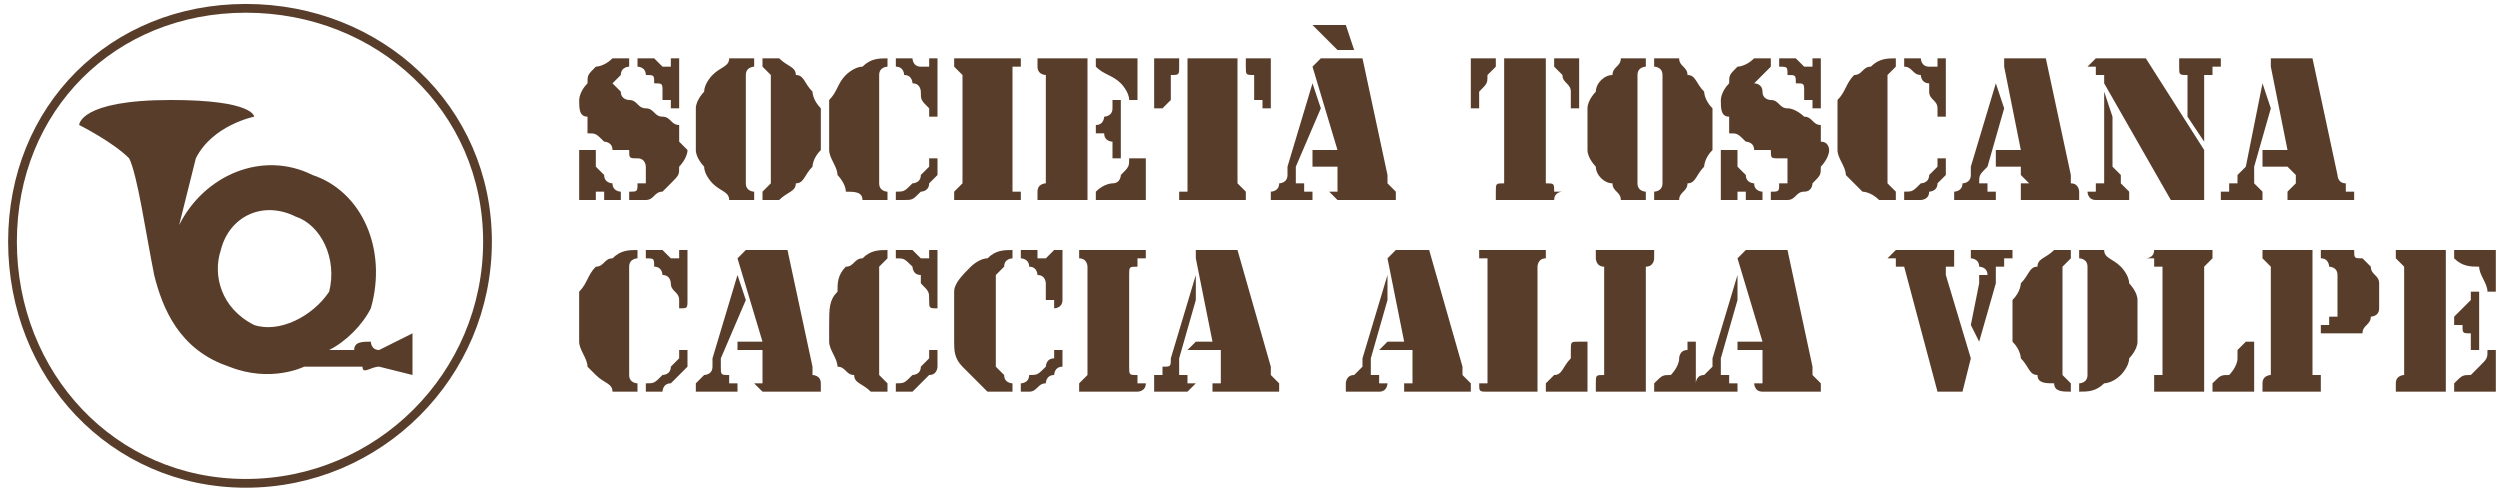
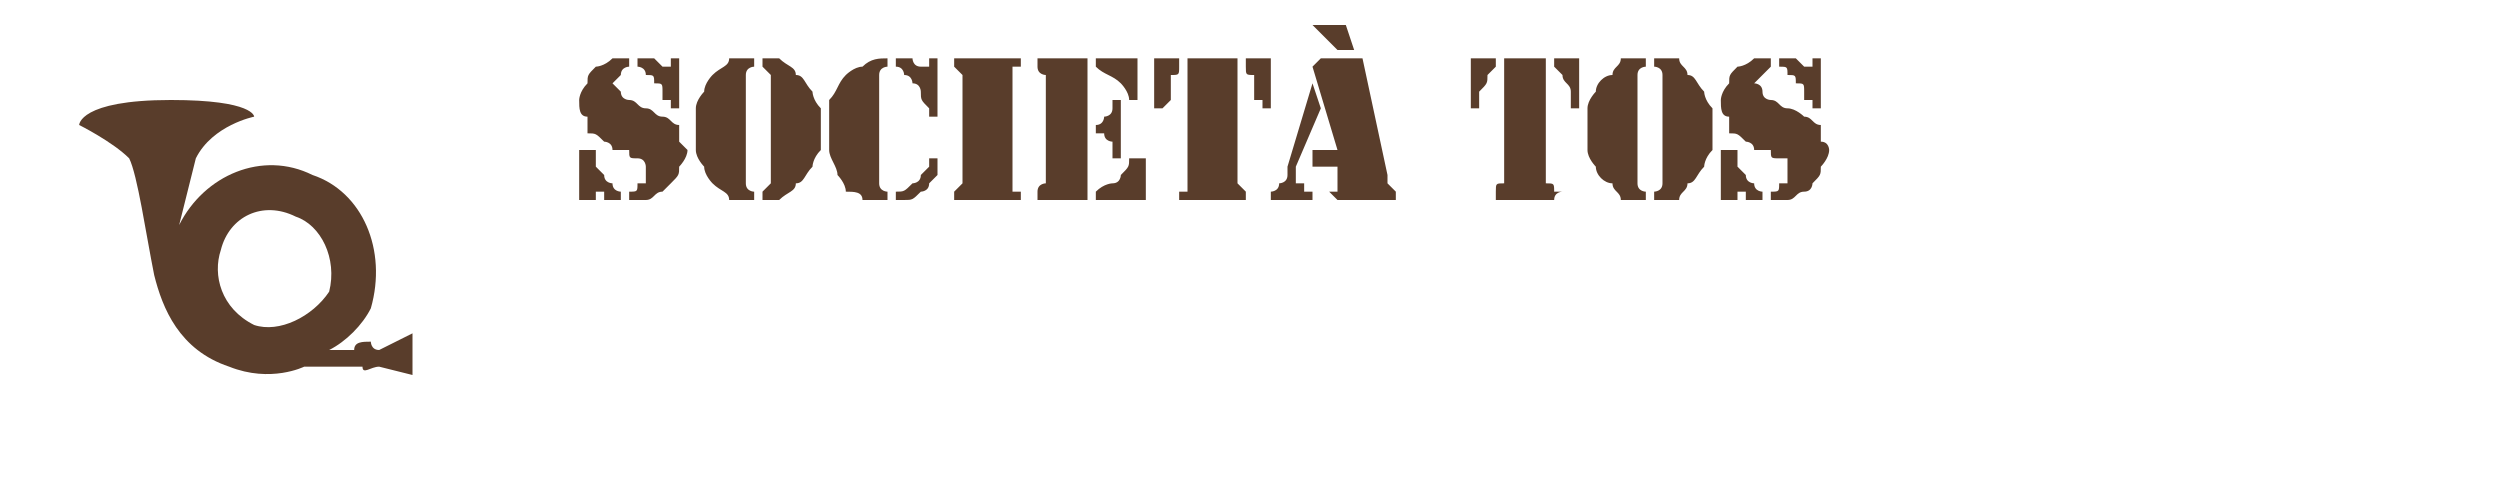
<svg xmlns="http://www.w3.org/2000/svg" xml:space="preserve" width="300px" height="59px" version="1.1" style="shape-rendering:geometricPrecision; text-rendering:geometricPrecision; image-rendering:optimizeQuality; fill-rule:evenodd; clip-rule:evenodd" viewBox="0 0 299 59">
  <defs>
    <style type="text/css">
   
    .str0 {stroke:#593D2B;stroke-width:1.05}
    .fil1 {fill:none}
    .fil2 {fill:#593D2B}
    .fil0 {fill:#593D2B;fill-rule:nonzero}
   
  </style>
  </defs>
  <g id="Livello_x0020_1">
    <g id="_294874104">
      <path class="fil0" d="M75 7c-1,0 -2,0 -2,0 -1,1 -2,1 -2,1 -1,1 -1,1 -1,2 -1,1 -1,2 -1,2 0,1 0,2 1,2 0,1 0,1 0,2 1,0 1,0 2,1 0,0 1,0 1,1 1,0 1,0 2,0 0,1 0,1 1,1 0,0 0,0 0,0 1,0 1,1 1,1 0,0 0,1 0,1 0,0 0,1 0,1 0,0 0,0 -1,0 0,1 0,1 -1,1l0 1c1,0 2,0 2,0 1,0 1,-1 2,-1 0,0 1,-1 1,-1 1,-1 1,-1 1,-2 0,0 1,-1 1,-2 0,0 -1,-1 -1,-1 0,-1 0,-1 0,-2 -1,0 -1,-1 -2,-1 -1,0 -1,-1 -2,-1 -1,0 -1,-1 -2,-1 0,0 -1,0 -1,-1 0,0 0,0 0,0 -1,-1 -1,-1 -1,-1 0,0 1,-1 1,-1 0,0 0,0 0,0 0,-1 1,-1 1,-1l0 -1zm6 1c0,0 0,0 0,0 0,0 0,-1 0,-1 0,0 0,0 0,0 0,0 -1,0 -1,0 0,0 0,0 0,0 0,0 0,0 0,0 0,0 0,1 0,1 -1,0 -1,0 -1,0 0,0 0,0 0,0 0,0 -1,-1 -1,-1 0,0 -1,0 -1,0 0,0 -1,0 -1,0l0 1c0,0 1,0 1,1 1,0 1,0 1,1 1,0 1,0 1,1 0,0 0,0 0,1 0,0 0,0 1,0 0,0 0,1 0,1 0,0 0,0 0,0 0,0 1,0 1,0 0,-1 0,-1 0,-1 0,0 0,0 0,0l0 -4zm-12 15c0,0 0,0 0,0 0,0 0,1 0,1 0,0 0,0 1,0 0,0 0,0 0,0 0,0 0,0 0,0 0,0 0,0 1,0 0,0 0,0 0,-1 0,0 0,0 0,0 0,0 1,0 1,0 0,1 0,1 0,1 1,0 1,0 1,0 0,0 1,0 1,0l0 -1c0,0 -1,0 -1,-1 0,0 -1,0 -1,-1 0,0 -1,-1 -1,-1 0,-1 0,-1 0,-1 0,-1 0,-1 0,-1 0,0 0,0 -1,0 0,0 0,0 0,0 0,0 0,0 0,0 -1,0 -1,0 -1,0 0,1 0,1 0,1l0 4zm21 -16c-1,0 -2,0 -3,0 0,1 -1,1 -2,2 0,0 -1,1 -1,2 0,0 -1,1 -1,2 0,1 0,2 0,3 0,0 0,1 0,2 0,1 1,2 1,2 0,1 1,2 1,2 1,1 2,1 2,2 1,0 2,0 3,0l0 -1c0,0 -1,0 -1,-1 0,0 0,0 0,0 0,0 0,-1 0,-1l0 -11c0,0 0,-1 0,-1 0,0 0,0 0,0 0,-1 1,-1 1,-1l0 -1zm1 17c1,0 2,0 2,0 1,-1 2,-1 2,-2 1,0 1,-1 2,-2 0,0 0,-1 1,-2 0,-1 0,-2 0,-2 0,-1 0,-2 0,-3 -1,-1 -1,-2 -1,-2 -1,-1 -1,-2 -2,-2 0,-1 -1,-1 -2,-2 0,0 -1,0 -2,0l0 1c0,0 0,0 1,1 0,0 0,0 0,0 0,0 0,1 0,1l0 11c0,0 0,1 0,1 0,0 0,0 0,0 -1,1 -1,1 -1,1l0 1zm16 -16c1,0 1,1 1,1 1,0 1,1 1,1 1,0 1,1 1,1 0,1 0,1 1,2 0,0 0,0 0,0 0,0 0,0 0,1 0,0 0,0 0,0 1,0 1,0 1,0 0,-1 0,-1 0,-1 0,0 0,0 0,0 0,0 0,0 0,0l0 -5c0,0 0,0 0,-1 0,0 0,0 0,0 0,0 0,0 0,0 0,0 0,0 -1,0 0,0 0,0 0,0 0,0 0,0 0,0 0,0 0,1 0,1 -1,0 -1,0 -1,0 0,0 0,0 0,0 -1,0 -1,-1 -1,-1 -1,0 -1,0 -1,0 -1,0 -1,0 -1,0l0 1zm4 12c0,0 -1,1 -1,1 0,1 -1,1 -1,1 -1,1 -1,1 -2,1l0 1c1,0 1,0 1,0 1,0 1,0 2,-1 0,0 1,0 1,-1 0,0 1,-1 1,-1 0,0 0,-1 0,-1 0,0 0,0 0,-1 0,0 0,0 0,0 0,0 0,0 -1,0 0,0 0,0 0,0 0,0 0,0 0,0 0,0 0,1 0,1zm-5 3c0,0 -1,0 -1,-1 0,0 0,0 0,0 0,-1 0,-1 0,-1l0 -11c0,0 0,0 0,-1 0,0 0,0 0,0 0,-1 1,-1 1,-1l0 -1c-1,0 -2,0 -3,1 -1,0 -2,1 -2,1 -1,1 -1,2 -2,3 0,1 0,3 0,4 0,1 0,2 0,2 0,1 1,2 1,3 0,0 1,1 1,2 1,0 2,0 2,1 1,0 2,0 3,0l0 -1zm15 -13c0,-1 0,-1 0,-1 0,0 0,0 0,0 0,0 0,0 0,-1 1,0 1,0 1,0 0,0 0,0 0,0 0,0 0,0 0,-1 0,0 0,0 0,0 -1,0 -1,0 -1,0 0,0 0,0 0,0l-6 0c0,0 0,0 0,0 0,0 -1,0 -1,0 0,0 0,0 0,0 0,1 0,1 0,1 0,0 0,0 0,0 0,0 0,0 0,0 1,1 1,1 1,1 0,0 0,0 0,0 0,0 0,0 0,1l0 11c0,1 0,1 0,1 0,0 0,0 0,0 0,0 0,0 -1,1 0,0 0,0 0,0 0,0 0,0 0,0 0,0 0,0 0,1 0,0 0,0 0,0 0,0 1,0 1,0 0,0 0,0 0,0l6 0c0,0 0,0 0,0 0,0 0,0 1,0 0,0 0,0 0,0 0,-1 0,-1 0,-1 0,0 0,0 0,0 0,0 0,0 -1,0 0,-1 0,-1 0,-1 0,0 0,0 0,0 0,0 0,0 0,-1l0 -11zm3 -2c0,0 0,0 0,0 0,0 0,0 0,0 0,1 1,1 1,1 0,0 0,0 0,0 0,0 0,0 0,1l0 11c0,1 0,1 0,1 0,0 0,0 0,0 0,0 -1,0 -1,1 0,0 0,0 0,0 0,0 0,0 0,0 0,0 0,0 0,1 0,0 0,0 0,0 0,0 0,0 0,0 0,0 1,0 1,0l5 0 0 -17 -5 0c0,0 -1,0 -1,0 0,0 0,0 0,0 0,0 0,0 0,0 0,1 0,1 0,1zm7 0c1,1 2,1 3,2 0,0 1,1 1,2 0,0 0,0 0,0 0,0 1,0 1,0 0,0 0,0 0,0 0,0 0,0 0,0 0,0 0,0 0,0l0 -5 -5 0 0 1zm0 16l6 0 0 -5c0,0 0,0 0,0 0,0 0,0 0,0 -1,0 -1,0 -1,0 0,0 0,0 0,0 0,0 0,0 0,0 0,0 -1,0 -1,0 0,0 0,0 0,0 0,1 0,1 -1,2 0,0 0,1 -1,1 0,0 -1,0 -2,1l0 1zm0 -8c1,0 1,0 1,0 0,1 1,1 1,1 0,0 0,1 0,1 0,0 0,0 0,0 0,0 0,1 0,1 0,0 1,0 1,0 0,0 0,0 0,0 0,-1 0,-1 0,-1 0,0 0,0 0,0 0,0 0,0 0,0l0 -5c0,0 0,0 0,0 0,0 0,-1 0,-1 0,0 0,0 0,0 0,0 0,0 0,0 0,0 -1,0 -1,0 0,0 0,0 0,0 0,0 0,1 0,1 0,0 0,0 0,0 0,1 -1,1 -1,1 0,0 0,1 -1,1l0 1zm11 5c0,1 0,1 0,1 0,0 0,0 0,0 0,0 0,0 0,1 -1,0 -1,0 -1,0 0,0 0,0 0,0 0,0 0,0 0,1 0,0 0,0 0,0 1,0 1,0 1,0 0,0 0,0 0,0l6 0c0,0 0,0 0,0 0,0 1,0 1,0 0,0 0,0 0,0 0,-1 0,-1 0,-1 0,0 0,0 0,0 0,0 0,0 0,0 -1,-1 -1,-1 -1,-1 0,0 0,0 0,0 0,0 0,0 0,-1l0 -14 -6 0 0 14zm10 -14l-3 0 0 1c0,1 0,1 1,1 0,1 0,1 0,2 0,0 0,1 0,1 0,0 0,0 1,0 0,1 0,1 0,1 0,0 0,0 0,0 0,0 1,0 1,0 0,0 0,0 0,0 0,0 0,0 0,0 0,-1 0,-1 0,-1l0 -5zm-14 5c0,0 0,0 0,1 0,0 0,0 0,0 0,0 0,0 0,0 1,0 1,0 1,0 0,0 0,0 0,0 0,0 0,0 1,-1 0,0 0,0 0,0 0,0 0,-1 0,-1 0,-1 0,-1 0,-2 1,0 1,0 1,-1l0 -1 -3 0 0 5zm19 -2l0 0 -3 10c0,1 0,1 0,1 0,1 -1,1 -1,1 0,0 0,0 0,0 0,1 -1,1 -1,1 0,0 0,0 0,0 0,0 0,0 0,0 0,0 0,0 0,1 0,0 0,0 0,0 0,0 1,0 1,0 0,0 0,0 0,0l3 0c0,0 0,0 0,0 0,0 0,0 1,0 0,0 0,-1 0,-1 0,0 0,0 0,0 0,0 0,0 -1,0 0,0 0,0 0,0 0,-1 0,-1 0,-1 -1,0 -1,0 -1,0 0,-1 0,-1 0,-2l3 -7 -1 -3zm3 11c0,1 0,1 0,1 0,0 0,0 0,0 0,0 0,1 0,1 0,0 0,0 0,0 0,0 -1,0 -1,0 0,0 1,1 1,1 0,0 0,0 0,0 0,0 0,0 1,0l5 0c0,0 0,0 0,0 1,0 1,0 1,0 0,0 0,0 0,0 0,0 0,-1 0,-1 0,0 0,0 0,0 0,0 0,0 0,0 0,0 -1,-1 -1,-1 0,0 0,0 0,0 0,0 0,-1 0,-1l-3 -14 -5 0 -1 1 3 10 -3 0 0 2 3 0 0 1zm1 -18l-4 0 3 3 2 0 -1 -3zm19 18c0,1 0,1 0,1 0,0 0,0 0,0 -1,0 -1,0 -1,1 0,0 0,0 0,0 0,0 0,0 0,0 0,0 0,0 0,1 0,0 0,0 0,0 0,0 0,0 0,0 0,0 0,0 0,0l7 0c0,0 0,0 0,0 0,0 0,0 0,0 0,0 0,0 0,0 0,-1 1,-1 1,-1 0,0 -1,0 -1,0 0,0 0,0 0,0 0,-1 0,-1 -1,-1 0,0 0,0 0,0 0,0 0,0 0,-1l0 -14 -5 0 0 14zm9 -14l-3 0 0 1c1,1 1,1 1,1 0,1 1,1 1,2 0,0 0,1 0,1 0,0 0,0 0,0 0,1 0,1 0,1 0,0 1,0 1,0 0,0 0,0 0,0 0,0 0,0 0,0 0,0 0,0 0,0 0,-1 0,-1 0,-1l0 -5zm-13 5c0,0 0,0 0,1 0,0 0,0 0,0 0,0 0,0 0,0 0,0 0,0 0,0 1,0 1,0 1,0 0,0 0,0 0,-1 0,0 0,0 0,0 0,0 0,-1 0,-1 1,-1 1,-1 1,-2 0,0 0,0 1,-1l0 -1 -3 0 0 5zm21 -5c-1,0 -2,0 -3,0 0,1 -1,1 -1,2 -1,0 -2,1 -2,2 0,0 -1,1 -1,2 0,1 0,2 0,3 0,0 0,1 0,2 0,1 1,2 1,2 0,1 1,2 2,2 0,1 1,1 1,2 1,0 2,0 3,0l0 -1c0,0 -1,0 -1,-1 0,0 0,0 0,0 0,0 0,-1 0,-1l0 -11c0,0 0,-1 0,-1 0,0 0,0 0,0 0,-1 1,-1 1,-1l0 -1zm1 17c1,0 2,0 3,0 0,-1 1,-1 1,-2 1,0 1,-1 2,-2 0,0 0,-1 1,-2 0,-1 0,-2 0,-2 0,-1 0,-2 0,-3 -1,-1 -1,-2 -1,-2 -1,-1 -1,-2 -2,-2 0,-1 -1,-1 -1,-2 -1,0 -2,0 -3,0l0 1c0,0 1,0 1,1 0,0 0,0 0,0 0,0 0,1 0,1l0 11c0,0 0,1 0,1 0,0 0,0 0,0 0,1 -1,1 -1,1l0 1zm14 -17c-1,0 -2,0 -2,0 -1,1 -2,1 -2,1 -1,1 -1,1 -1,2 -1,1 -1,2 -1,2 0,1 0,2 1,2 0,1 0,1 0,2 1,0 1,0 2,1 0,0 1,0 1,1 1,0 1,0 2,0 0,1 0,1 1,1 0,0 0,0 1,0 0,0 0,1 0,1 0,0 0,1 0,1 0,0 0,1 0,1 0,0 0,0 -1,0 0,1 0,1 -1,1l0 1c1,0 2,0 2,0 1,0 1,-1 2,-1 1,0 1,-1 1,-1 1,-1 1,-1 1,-2 0,0 1,-1 1,-2 0,0 0,-1 -1,-1 0,-1 0,-1 0,-2 -1,0 -1,-1 -2,-1 0,0 -1,-1 -2,-1 -1,0 -1,-1 -2,-1 0,0 -1,0 -1,-1 0,0 0,0 0,0 0,-1 -1,-1 -1,-1 0,0 1,-1 1,-1 0,0 0,0 0,0 1,-1 1,-1 1,-1l0 -1zm6 1c0,0 0,0 0,0 0,0 0,-1 0,-1 0,0 0,0 0,0 0,0 -1,0 -1,0 0,0 0,0 0,0 0,0 0,0 0,0 0,0 0,1 0,1 -1,0 -1,0 -1,0 0,0 0,0 0,0 0,0 -1,-1 -1,-1 0,0 -1,0 -1,0 0,0 -1,0 -1,0l0 1c1,0 1,0 1,1 1,0 1,0 1,1 1,0 1,0 1,1 0,0 0,0 0,1 0,0 0,0 1,0 0,0 0,1 0,1 0,0 0,0 0,0 0,0 1,0 1,0 0,-1 0,-1 0,-1 0,0 0,0 0,0l0 -4zm-12 15c0,0 0,0 0,0 0,0 0,1 0,1 0,0 1,0 1,0 0,0 0,0 0,0 0,0 0,0 0,0 0,0 0,0 1,0 0,0 0,0 0,-1 0,0 0,0 0,0 0,0 1,0 1,0 0,1 0,1 0,1 1,0 1,0 1,0 1,0 1,0 1,0l0 -1c0,0 -1,0 -1,-1 0,0 -1,0 -1,-1 0,0 -1,-1 -1,-1 0,-1 0,-1 0,-1 0,-1 0,-1 0,-1 0,0 0,0 -1,0 0,0 0,0 0,0 0,0 0,0 0,0 -1,0 -1,0 -1,0 0,1 0,1 0,1l0 4z" />
-       <path class="fil0" d="M228 8c1,0 1,1 2,1 0,0 0,1 1,1 0,0 0,1 0,1 0,1 1,1 1,2 0,0 0,0 0,0 0,0 0,0 0,1 0,0 0,0 1,0 0,0 0,0 0,0 0,-1 0,-1 0,-1 0,0 0,0 0,0 0,0 0,0 0,0l0 -5c0,0 0,0 0,-1 0,0 0,0 0,0 0,0 0,0 0,0 0,0 0,0 0,0 -1,0 -1,0 -1,0 0,0 0,0 0,0 0,0 0,1 0,1 0,0 -1,0 -1,0 0,0 0,0 0,0 -1,0 -1,-1 -1,-1 0,0 -1,0 -1,0 0,0 -1,0 -1,0l0 1zm4 12c0,0 -1,1 -1,1 0,1 -1,1 -1,1 -1,1 -1,1 -2,1l0 1c1,0 1,0 2,0 0,0 1,0 1,-1 0,0 1,0 1,-1 0,0 1,-1 1,-1 0,0 0,-1 0,-1 0,0 0,0 0,-1 0,0 0,0 0,0 0,0 0,0 0,0 -1,0 -1,0 -1,0 0,0 0,0 0,0 0,0 0,1 0,1zm-5 3c0,0 0,0 -1,-1 0,0 0,0 0,0 0,-1 0,-1 0,-1l0 -11c0,0 0,0 0,-1 0,0 0,0 0,0 1,-1 1,-1 1,-1l0 -1c-1,0 -2,0 -3,1 -1,0 -1,1 -2,1 -1,1 -1,2 -2,3 0,1 0,3 0,4 0,1 0,2 0,2 0,1 1,2 1,3 0,0 1,1 2,2 0,0 1,0 2,1 0,0 1,0 2,0l0 -1zm12 -13l0 0 -3 10c0,1 0,1 0,1 0,1 -1,1 -1,1 0,0 0,0 0,0 0,1 -1,1 -1,1 0,0 0,0 0,0 0,0 0,0 0,0 0,0 0,0 0,1 0,0 0,0 0,0 1,0 1,0 1,0 0,0 0,0 0,0l3 0c0,0 0,0 0,0 0,0 1,0 1,0 0,0 0,-1 0,-1 0,0 0,0 0,0 0,0 0,0 0,0 -1,0 -1,0 -1,0 0,-1 0,-1 0,-1 -1,0 -1,0 -1,0 0,-1 0,-1 1,-2l2 -7 -1 -3zm3 11c1,1 1,1 1,1 0,0 -1,0 -1,0 0,0 0,1 0,1 0,0 0,0 0,0 0,0 0,0 0,0 0,0 0,1 0,1 0,0 0,0 0,0 0,0 1,0 1,0l5 0c0,0 0,0 1,0 0,0 0,0 0,0 0,0 0,0 0,0 0,0 0,-1 0,-1 0,0 0,0 0,0 0,0 0,0 0,0 0,0 0,-1 -1,-1 0,0 0,0 0,0 0,0 0,-1 0,-1l-3 -14 -5 0 0 1 2 10 -3 0 0 2 3 0 0 1zm10 -1c0,1 0,1 0,1 0,1 0,1 0,1 -1,0 -1,0 -1,0 0,1 0,1 0,1 0,0 0,0 -1,0 0,0 0,0 0,0 0,0 0,1 1,1 0,0 0,0 0,0 0,0 0,0 0,0 0,0 0,0 1,0l2 0c0,0 0,0 0,0 1,0 1,0 1,0 0,0 0,0 0,0 0,0 0,-1 0,-1 0,0 0,0 0,0 0,0 0,0 0,0 0,0 0,0 -1,-1 0,0 0,0 0,0 0,0 0,0 0,-1 0,0 0,0 -1,-1l0 -6 -1 -3 0 0 0 9zm10 -6l2 3 0 0 0 -6c0,0 0,-1 0,-1 0,0 0,-1 0,-1 0,0 1,0 1,0 0,0 0,0 0,-1 0,0 0,0 0,0 1,0 1,0 1,0 0,0 0,0 0,-1 -1,0 -1,0 -1,0 0,0 0,0 0,0 0,0 0,0 0,0l-3 0c0,0 -1,0 -1,0 0,0 0,0 0,0 0,0 0,0 0,0 0,1 0,1 0,1 0,0 0,0 0,0 0,0 0,0 0,0 0,1 0,1 1,1 0,0 0,0 0,0 0,0 0,1 0,1 0,0 0,1 0,1l0 3zm-5 -7l-5 0c-1,0 -1,0 -1,0 0,0 0,0 0,0 0,0 -1,1 -1,1 0,0 0,0 1,0 0,0 0,0 0,0 0,1 0,1 0,1 0,0 1,0 1,0 0,0 0,0 0,0 0,0 0,1 0,1l8 14 4 0 0 -6 -7 -11zm14 3l0 0 -2 10c-1,1 -1,1 -1,1 0,1 0,1 0,1 -1,0 -1,0 -1,0 0,1 0,1 0,1 0,0 -1,0 -1,0 0,0 0,0 0,0 0,0 0,0 0,1 0,0 1,0 1,0 0,0 0,0 0,0 0,0 0,0 0,0l3 0c0,0 0,0 1,0 0,0 0,0 0,0 0,0 0,-1 0,-1 0,0 0,0 0,0 0,0 0,0 0,0 0,0 0,0 0,0 -1,-1 -1,-1 -1,-1 0,0 0,0 0,0 0,-1 0,-1 0,-2l2 -7 -1 -3zm4 11c0,1 0,1 0,1 0,0 0,0 0,0 0,0 -1,1 -1,1 0,0 0,0 0,0 0,0 0,0 0,0 0,0 0,1 0,1 0,0 0,0 0,0 1,0 1,0 1,0l5 0c1,0 1,0 1,0 0,0 0,0 0,0 0,0 1,0 1,0 0,0 0,-1 0,-1 0,0 0,0 0,0 -1,0 -1,0 -1,0 0,0 0,-1 0,-1 0,0 0,0 0,0 -1,0 -1,-1 -1,-1l-3 -14 -5 0 0 1 2 10 -3 0 0 2 3 0 1 1zm-198 10c1,0 1,0 1,1 1,0 1,1 1,1 1,0 1,1 1,1 0,1 1,1 1,2 0,0 0,0 0,0 0,0 0,0 0,0 0,1 0,1 0,1 1,0 1,0 1,-1 0,0 0,0 0,0 0,0 0,0 0,0 0,0 0,0 0,0l0 -5c0,0 0,-1 0,-1 0,0 0,0 0,0 0,0 0,0 0,0 0,0 0,0 -1,0 0,0 0,0 0,0 0,0 0,0 0,0 0,0 0,1 0,1 0,0 -1,0 -1,0 0,0 0,0 0,0 -1,-1 -1,-1 -1,-1 -1,0 -1,0 -1,0 0,0 -1,0 -1,0l0 1zm4 12c0,0 -1,1 -1,1 0,1 -1,1 -1,1 -1,1 -1,1 -2,1l0 1c1,0 1,0 2,0 0,0 0,-1 1,-1 0,0 1,-1 1,-1 0,0 1,-1 1,-1 0,-1 0,-1 0,-1 0,0 0,-1 0,-1 0,0 0,0 0,0 0,0 0,0 -1,0 0,0 0,0 0,0 0,0 0,0 0,0 0,0 0,1 0,1zm-5 3c0,0 -1,0 -1,-1 0,0 0,0 0,0 0,-1 0,-1 0,-1l0 -11c0,0 0,0 0,-1 0,0 0,0 0,0 0,-1 1,-1 1,-1l0 -1c-1,0 -2,0 -3,1 -1,0 -1,1 -2,1 -1,1 -1,2 -2,3 0,1 0,2 0,4 0,1 0,2 0,2 0,1 1,2 1,3 0,0 1,1 1,1 1,1 2,1 2,2 1,0 2,0 3,0l0 -1zm12 -13l0 0 -3 10c0,1 0,1 0,1 0,1 -1,1 -1,1 0,0 0,0 0,0 0,0 -1,1 -1,1 0,0 0,0 0,0 0,0 0,0 0,0 0,0 0,0 0,1 0,0 0,0 0,0 0,0 1,0 1,0 0,0 0,0 0,0l3 0c0,0 0,0 0,0 0,0 0,0 1,0 0,0 0,-1 0,-1 0,0 0,0 0,0 0,0 0,0 -1,0 0,0 0,0 0,-1 0,0 0,0 0,0 -1,0 -1,0 -1,-1 0,0 0,0 0,-1l3 -7 -1 -3zm3 11c0,0 0,1 0,1 0,0 0,0 0,0 0,0 0,0 0,1 0,0 0,0 0,0 -1,0 -1,0 -1,0 0,0 1,1 1,1 0,0 0,0 0,0 0,0 0,0 1,0l5 0c0,0 0,0 0,0 1,0 1,0 1,0 0,0 0,0 0,0 0,-1 0,-1 0,-1 0,0 0,0 0,0 0,0 0,0 0,0 0,-1 -1,-1 -1,-1 0,0 0,0 0,0 0,0 0,-1 0,-1l-3 -14 -5 0 -1 1 3 10 -3 0 0 1 3 0 0 2zm16 -13c1,0 1,0 2,1 0,0 0,1 1,1 0,0 0,1 0,1 1,1 1,1 1,2 0,0 0,0 0,0 0,0 0,0 0,0 0,1 0,1 1,1 0,0 0,0 0,-1 0,0 0,0 0,0 0,0 0,0 0,0 0,0 0,0 0,0l0 -5c0,0 0,-1 0,-1 0,0 0,0 0,0 0,0 0,0 0,0 0,0 0,0 0,0 -1,0 -1,0 -1,0 0,0 0,0 0,0 0,0 0,1 0,1 0,0 0,0 -1,0 0,0 0,0 0,0 -1,-1 -1,-1 -1,-1 0,0 -1,0 -1,0 0,0 -1,0 -1,0l0 1zm4 12c0,0 -1,1 -1,1 0,1 -1,1 -1,1 -1,1 -1,1 -2,1l0 1c1,0 1,0 2,0 0,0 1,-1 1,-1 0,0 1,-1 1,-1 1,0 1,-1 1,-1 0,-1 0,-1 0,-1 0,0 0,-1 0,-1 0,0 0,0 0,0 0,0 0,0 0,0 -1,0 -1,0 -1,0 0,0 0,0 0,0 0,0 0,1 0,1zm-5 3c0,0 0,0 -1,-1 0,0 0,0 0,0 0,-1 0,-1 0,-1l0 -11c0,0 0,0 0,-1 0,0 0,0 0,0 1,-1 1,-1 1,-1l0 -1c-1,0 -2,0 -3,1 -1,0 -1,1 -2,1 -1,1 -1,2 -1,3 -1,1 -1,2 -1,4 0,1 0,2 0,2 0,1 1,2 1,3 1,0 1,1 2,1 0,1 1,1 2,2 0,0 1,0 2,0l0 -1zm16 -15c0,0 1,0 1,1 1,0 1,1 1,1 1,0 1,1 1,1 0,1 0,1 0,2 0,0 0,0 1,0 0,0 0,0 0,0 0,1 0,1 0,1 0,0 1,0 1,-1 0,0 0,0 0,0 0,0 0,0 0,0 0,0 0,0 0,0l0 -5c0,0 0,-1 0,-1 0,0 0,0 0,0 0,0 0,0 0,0 0,0 -1,0 -1,0 0,0 0,0 0,0 0,0 0,0 0,0 0,0 -1,1 -1,1 0,0 0,0 0,0 0,0 0,0 -1,0 0,-1 0,-1 0,-1 -1,0 -1,0 -1,0 -1,0 -1,0 -1,0l0 1zm4 12c-1,0 -1,1 -1,1 -1,1 -1,1 -2,1 0,1 -1,1 -1,1l0 1c0,0 1,0 1,0 1,0 1,-1 2,-1 0,0 0,-1 1,-1 0,0 0,-1 1,-1 0,-1 0,-1 0,-1 0,0 0,-1 0,-1 0,0 0,0 0,0 0,0 -1,0 -1,0 0,0 0,0 0,0 0,0 0,0 0,0 0,0 0,1 0,1zm-5 3c0,0 -1,0 -1,-1 0,0 0,0 0,0 -1,-1 -1,-1 -1,-1l0 -11c0,0 0,0 1,-1 0,0 0,0 0,0 0,-1 1,-1 1,-1l0 -1c-1,0 -2,0 -3,1 -1,0 -2,1 -2,1 -1,1 -2,2 -2,3 0,1 0,2 0,4 0,1 0,2 0,2 0,1 0,2 1,3 0,0 1,1 1,1 1,1 1,1 2,2 1,0 2,0 3,0l0 -1zm14 -13c0,-1 0,-1 1,-1 0,0 0,0 0,0 0,0 0,-1 0,-1 0,0 1,0 1,0 0,0 0,0 0,0 0,0 0,0 0,-1 0,0 -1,0 -1,0 0,0 0,0 0,0 0,0 0,0 0,0l-6 0c0,0 0,0 -1,0 0,0 0,0 0,0 0,0 0,0 0,0 0,1 0,1 0,1 0,0 0,0 0,0 0,0 0,0 0,0 1,0 1,1 1,1 0,0 0,0 0,0 0,0 0,0 0,1l0 11c0,1 0,1 0,1 0,0 0,0 0,0 0,0 0,0 -1,1 0,0 0,0 0,0 0,0 0,0 0,0 0,0 0,0 0,0 0,1 0,1 0,1 0,0 0,0 0,0 1,0 1,0 1,0l6 0c0,0 0,0 0,0 0,0 0,0 0,0 0,0 1,0 1,-1 0,0 0,0 0,0 0,0 0,0 0,0 0,0 -1,0 -1,0 0,-1 0,-1 0,-1 0,0 0,0 0,0 -1,0 -1,0 -1,-1l0 -11zm8 0l0 0 -3 10c0,1 0,1 -1,1 0,1 0,1 0,1 0,0 0,0 -1,0 0,0 0,1 0,1 0,0 0,0 0,0 0,0 0,0 0,0 0,0 0,0 0,1 0,0 0,0 0,0 0,0 0,0 0,0 1,0 1,0 1,0l2 0c1,0 1,0 1,0 0,0 0,0 0,0 0,0 1,-1 1,-1 0,0 -1,0 -1,0 0,0 0,0 0,0 0,0 0,0 0,-1 0,0 -1,0 -1,0 0,0 0,0 0,-1 0,0 0,0 0,-1l2 -7 0 -3zm3 11c0,0 0,1 0,1 0,0 0,0 0,0 0,0 0,0 0,1 -1,0 -1,0 -1,0 0,0 0,0 0,0 0,0 0,1 0,1 0,0 1,0 1,0 0,0 0,0 0,0l6 0c0,0 0,0 0,0 0,0 0,0 1,0 0,0 0,0 0,0 0,-1 0,-1 0,-1 0,0 0,0 0,0 0,0 0,0 0,0 -1,-1 -1,-1 -1,-1 0,0 0,0 0,0 0,0 0,-1 0,-1l-4 -14 -5 0 0 1 2 10 -2 0 -1 1 4 0 0 2zm20 -11l0 0 -3 10c0,1 0,1 0,1 -1,1 -1,1 -1,1 0,0 0,0 0,0 -1,0 -1,1 -1,1 0,0 0,0 0,0 0,0 0,0 0,0 0,0 0,0 0,1 0,0 0,0 0,0 0,0 0,0 1,0 0,0 0,0 0,0l2 0c1,0 1,0 1,0 0,0 0,0 0,0 1,0 1,-1 1,-1 0,0 0,0 0,0 -1,0 -1,0 -1,0 0,0 0,0 0,-1 0,0 -1,0 -1,0 0,0 0,0 0,-1 0,0 0,0 0,-1l2 -7 0 -3zm3 11c0,0 0,1 0,1 0,0 0,0 0,0 0,0 0,0 0,1 0,0 -1,0 -1,0 0,0 0,0 0,0 0,0 0,1 0,1 1,0 1,0 1,0 0,0 0,0 0,0l6 0c0,0 0,0 0,0 0,0 1,0 1,0 0,0 0,0 0,0 0,-1 0,-1 0,-1 0,0 0,0 0,0 0,0 0,0 0,0 -1,-1 -1,-1 -1,-1 0,0 0,0 0,0 0,0 0,-1 0,-1l-4 -14 -4 0 -1 1 2 10 -2 0 -1 1 4 0 0 2z" />
-       <path class="fil0" d="M184 33c0,-1 0,-1 0,-1 0,0 0,0 0,0 0,0 0,-1 1,-1 0,0 0,0 0,0 0,0 0,0 0,0 0,0 0,0 0,-1 0,0 0,0 0,0 0,0 0,0 0,0 -1,0 -1,0 -1,0l-6 0c0,0 0,0 0,0 0,0 0,0 0,0 -1,0 -1,0 -1,0 0,1 0,1 0,1 0,0 0,0 0,0 0,0 1,0 1,0 0,0 0,1 0,1 0,0 0,0 0,0 0,0 0,0 0,1l0 11c0,1 0,1 0,1 0,0 0,0 0,0 0,0 0,0 0,1 0,0 -1,0 -1,0 0,0 0,0 0,0 0,0 0,0 0,0 0,1 0,1 1,1 0,0 0,0 0,0 0,0 0,0 0,0l6 0 0 -14zm1 14l5 0 0 -5c0,0 0,0 0,-1 0,0 0,0 -1,0 0,0 0,0 0,0 0,0 0,0 0,0 -1,0 -1,0 -1,1 0,0 0,1 0,1 -1,1 -1,2 -2,2 0,0 0,0 -1,1l0 1zm12 -14c0,-1 0,-1 0,-1 0,0 0,0 0,0 1,0 1,-1 1,-1 0,0 0,0 0,0 0,0 0,0 0,0 0,0 0,0 0,-1 0,0 0,0 0,0 0,0 0,0 0,0 0,0 0,0 0,0l-7 0c0,0 0,0 0,0 0,0 0,0 0,0 0,0 0,0 0,0 0,1 0,1 0,1 0,0 0,0 0,0 0,0 0,0 0,0 0,0 0,1 1,1 0,0 0,0 0,0 0,0 0,0 0,1l0 11c0,1 0,1 0,1 0,0 0,0 0,0 -1,0 -1,0 -1,1 0,0 0,0 0,0 0,0 0,0 0,0 0,0 0,0 0,0 0,1 0,1 0,1 0,0 0,0 0,0 0,0 0,0 0,0l6 0 0 -14zm1 14l5 0 0 -5c0,0 0,0 0,-1 0,0 0,0 0,0 0,0 0,0 -1,0 0,0 0,0 0,0 0,0 0,0 0,1 -1,0 -1,1 -1,1 0,1 -1,2 -1,2 -1,0 -1,0 -2,1l0 1zm10 -14l0 0 -3 10c0,1 0,1 0,1 -1,1 -1,1 -1,1 0,0 0,0 0,0 -1,0 -1,1 -1,1 0,0 0,0 0,0 0,0 0,0 0,0 0,0 0,0 0,1 0,0 0,0 0,0 0,0 0,0 1,0 0,0 0,0 0,0l3 0c0,0 0,0 0,0 0,0 0,0 1,0 0,0 0,-1 0,-1 0,0 0,0 0,0 0,0 -1,0 -1,0 0,0 0,0 0,-1 0,0 0,0 -1,0 0,0 0,0 0,-1 0,0 0,0 0,-1l2 -7 0 -3zm3 11c0,0 0,1 0,1 0,0 0,0 0,0 0,0 0,0 0,1 0,0 0,0 -1,0 0,0 0,0 0,0 0,0 0,1 1,1 0,0 0,0 0,0 0,0 0,0 0,0l6 0c0,0 0,0 0,0 1,0 1,0 1,0 0,0 0,0 0,0 0,-1 0,-1 0,-1 0,0 0,0 0,0 0,0 0,0 0,0 -1,-1 -1,-1 -1,-1 0,0 0,0 0,0 0,0 0,-1 0,-1l-3 -14 -5 0 -1 1 3 10 -3 0 0 1 3 0 0 2zm25 -1l-3 -10c0,0 0,0 0,0 0,0 0,-1 0,-1 0,0 0,0 0,0 0,0 0,0 0,0 1,0 1,0 1,0 0,0 0,-1 0,-1 0,0 0,0 0,0 0,0 0,0 0,0 0,0 0,-1 0,-1 0,0 0,0 0,0 0,0 -1,0 -1,0 0,0 0,0 0,0l-5 0c0,0 0,0 -1,0 0,0 0,0 0,0 0,0 0,0 0,0 -1,1 -1,1 -1,1 0,0 0,0 1,0 0,0 0,0 0,0 0,1 0,1 0,1 0,0 0,0 0,0 0,0 1,0 1,0l4 15 3 0 1 -4zm1 -2l0 0 2 -7c0,0 0,-1 0,-1 0,0 0,0 0,-1 0,0 0,0 0,0 1,0 1,0 1,0 0,0 0,0 0,-1 0,0 1,0 1,0 0,0 0,0 0,0 0,0 0,0 0,0 0,0 0,-1 0,-1 0,0 0,0 0,0 -1,0 -1,0 -1,0 0,0 0,0 0,0l-3 0c0,0 0,0 0,0 0,0 0,0 -1,0 0,0 0,0 0,0 0,1 0,1 0,1 0,0 0,0 0,0 0,0 0,0 0,0 0,0 1,0 1,1 0,0 0,0 0,0 0,0 1,0 1,1 0,0 0,0 -1,0 0,0 0,0 0,0 0,0 0,0 0,1l-1 5 1 2zm11 -11c-1,0 -2,0 -2,0 -1,1 -2,1 -2,2 -1,0 -1,1 -2,2 0,0 0,1 -1,2 0,1 0,2 0,2 0,1 0,2 0,3 1,1 1,2 1,2 1,1 1,2 2,2 0,1 1,1 2,1 0,1 1,1 2,1l0 -1c0,0 0,0 -1,-1 0,0 0,0 0,0 0,0 0,-1 0,-1l0 -11c0,-1 0,-1 0,-1 0,0 0,0 0,0 1,-1 1,-1 1,-1l0 -1zm1 17c1,0 2,0 3,-1 0,0 1,0 2,-1 0,0 1,-1 1,-2 0,0 1,-1 1,-2 0,-1 0,-2 0,-3 0,0 0,-1 0,-2 0,-1 -1,-2 -1,-2 0,-1 -1,-2 -1,-2 -1,-1 -2,-1 -2,-2 -1,0 -2,0 -3,0l0 1c0,0 1,0 1,1 0,0 0,0 0,0 0,0 0,0 0,1l0 11c0,0 0,1 0,1 0,0 0,0 0,0 0,1 -1,1 -1,1l0 1zm15 -14c0,-1 0,-1 0,-1 0,0 0,0 0,0 0,0 1,-1 1,-1 0,0 0,0 0,0 0,0 0,0 0,0 0,0 0,0 0,-1 0,0 0,0 0,0 0,0 0,0 0,0 0,0 0,0 0,0l-7 0c0,0 0,0 0,0 0,0 0,0 0,0 0,0 0,0 0,0 0,1 -1,1 -1,1 0,0 1,0 1,0 0,0 0,0 0,0 0,0 0,1 0,1 1,0 1,0 1,0 0,0 0,0 0,1l0 11c0,1 0,1 0,1 0,0 0,0 -1,0 0,0 0,0 0,1 0,0 0,0 0,0 0,0 -1,0 -1,0 0,0 1,0 1,0 0,1 0,1 0,1 0,0 0,0 0,0 0,0 0,0 0,0l6 0 0 -14zm1 14l5 0 0 -5c0,0 0,0 0,-1 0,0 0,0 0,0 0,0 -1,0 -1,0 0,0 0,0 0,0 0,0 0,0 -1,1 0,0 0,1 0,1 0,1 -1,2 -1,2 -1,0 -1,0 -2,1l0 1zm13 -16c1,0 1,1 1,1 0,0 1,0 1,1 0,0 0,0 0,1l0 3c0,0 0,0 0,1 0,0 0,0 -1,0 0,1 0,1 0,1 0,0 0,0 -1,0l0 1c1,0 2,0 2,0 1,0 1,0 2,0 0,0 0,0 1,0 0,-1 1,-1 1,-2 0,0 1,0 1,-1 0,-1 0,-1 0,-2 0,0 0,-1 0,-1 0,-1 -1,-1 -1,-2 0,0 -1,-1 -1,-1 -1,0 -1,0 -1,-1 -1,0 -1,0 -2,0 0,0 -1,0 -2,0l0 1zm-6 13c0,1 0,1 0,1 0,0 0,0 0,0 0,0 -1,0 -1,1 0,0 0,0 0,0 0,0 0,0 0,0 0,0 0,0 0,0 0,1 0,1 0,1 0,0 0,0 0,0 0,0 0,0 0,0l7 0c0,0 0,0 0,0 0,0 0,0 0,0 0,0 0,0 0,-1 1,0 1,0 1,0 0,0 0,0 -1,0 0,0 0,0 0,0 0,-1 0,-1 0,-1 -1,0 -1,0 -1,0 0,0 0,0 0,-1l0 -14 -6 0c0,0 0,0 0,0 0,0 0,0 0,0 0,0 0,0 0,0 0,1 0,1 0,1 0,0 0,0 0,0 0,0 0,0 0,0 0,0 1,1 1,1 0,0 0,0 0,0 0,0 0,0 0,1l0 11zm15 -13c0,0 0,0 0,0 0,0 0,0 0,0 0,0 1,1 1,1 0,0 0,0 0,0 0,0 0,0 0,1l0 11c0,1 0,1 0,1 0,0 0,0 0,0 0,0 -1,0 -1,1 0,0 0,0 0,0 0,0 0,0 0,0 0,0 0,0 0,0 0,1 0,1 0,1 0,0 0,0 0,0 0,0 0,0 0,0l6 0 0 -17 -6 0c0,0 0,0 0,0 0,0 0,0 0,0 0,0 0,0 0,0 0,1 0,1 0,1zm7 0c1,1 2,1 3,1 0,1 1,2 1,3 0,0 0,0 0,0 0,0 0,0 1,0 0,0 0,0 0,0 0,0 0,0 0,0 0,0 0,0 0,0l0 -5 -5 0 0 1zm0 16l5 0 0 -5c0,0 0,0 0,0 0,0 0,0 0,0 0,0 0,0 0,0 0,0 0,0 0,0 0,0 0,0 0,0 -1,0 -1,0 -1,0 0,0 0,0 0,0 0,1 0,1 -1,2 0,0 -1,1 -1,1 -1,0 -1,0 -2,1l0 1zm0 -8c1,0 1,0 1,0 0,1 0,1 1,1 0,0 0,1 0,1 0,0 0,0 0,0 0,0 0,0 0,1 0,0 0,0 1,0 0,0 0,0 0,0 0,-1 0,-1 0,-1 0,0 0,0 0,0 0,0 0,0 0,0l0 -5c0,0 0,0 0,0 0,0 0,-1 0,-1 0,0 0,0 0,0 0,0 0,0 0,0 -1,0 -1,0 -1,0 0,0 0,0 0,0 0,0 0,0 0,1 0,0 0,0 0,0 -1,1 -1,1 -1,1 0,0 0,0 -1,1l0 1z" />
    </g>
-     <path class="fil1 str0" d="M29 1c16,0 29,12 29,28 0,16 -13,29 -29,29 -16,0 -28,-13 -28,-29 0,-16 12,-28 28,-28z" />
    <path class="fil2" d="M37 21c-6,-3 -13,0 -16,6l0 0c0,0 1,-4 2,-8 2,-4 7,-5 7,-5 0,0 0,-2 -10,-2 -11,0 -11,3 -11,3 0,0 4,2 6,4 1,2 2,9 3,14 1,4 3,9 9,11 5,2 9,0 9,0l6 0c0,0 0,0 1,0 0,1 1,0 2,0l0 0 4 1 0 -5 -4 2 0 0c-1,0 -1,-1 -1,-1 -1,0 -2,0 -2,1 0,0 0,0 0,0l-3 0 0 0c2,-1 4,-3 5,-5 2,-7 -1,-14 -7,-16zm-1 23l0 0 0 0c0,0 0,0 0,0zm-1 -18c-4,-2 -8,0 -9,4 -1,3 0,7 4,9 3,1 7,-1 9,-4 1,-4 -1,-8 -4,-9z" />
  </g>
</svg>